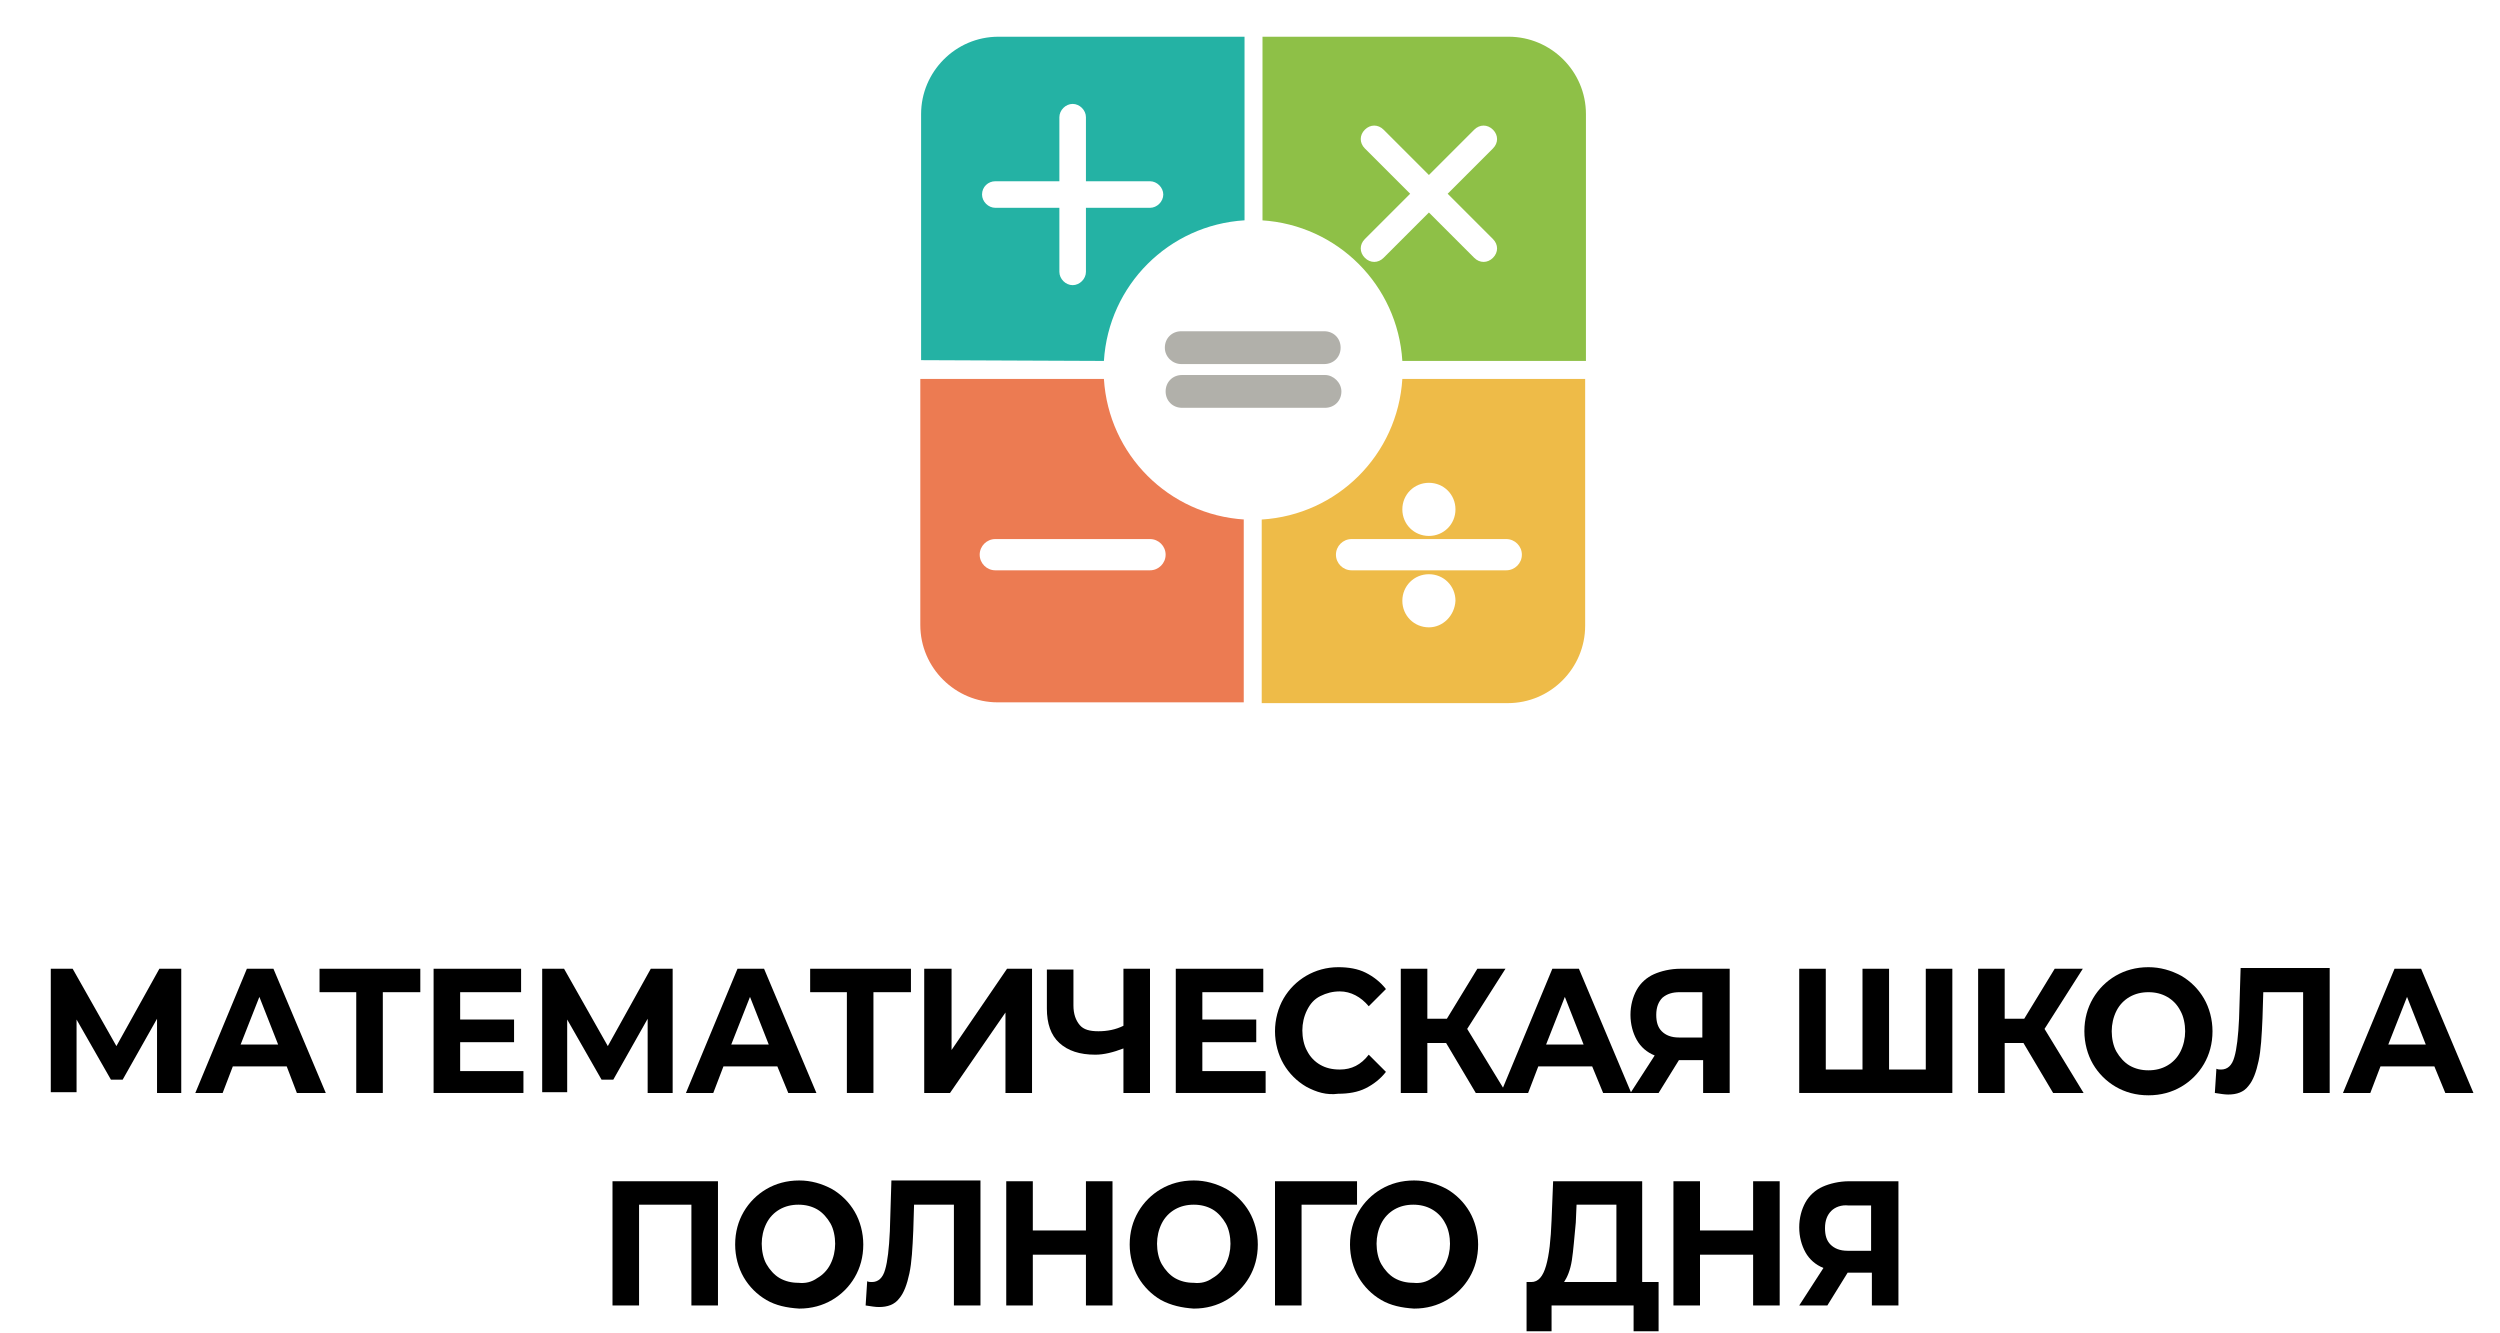
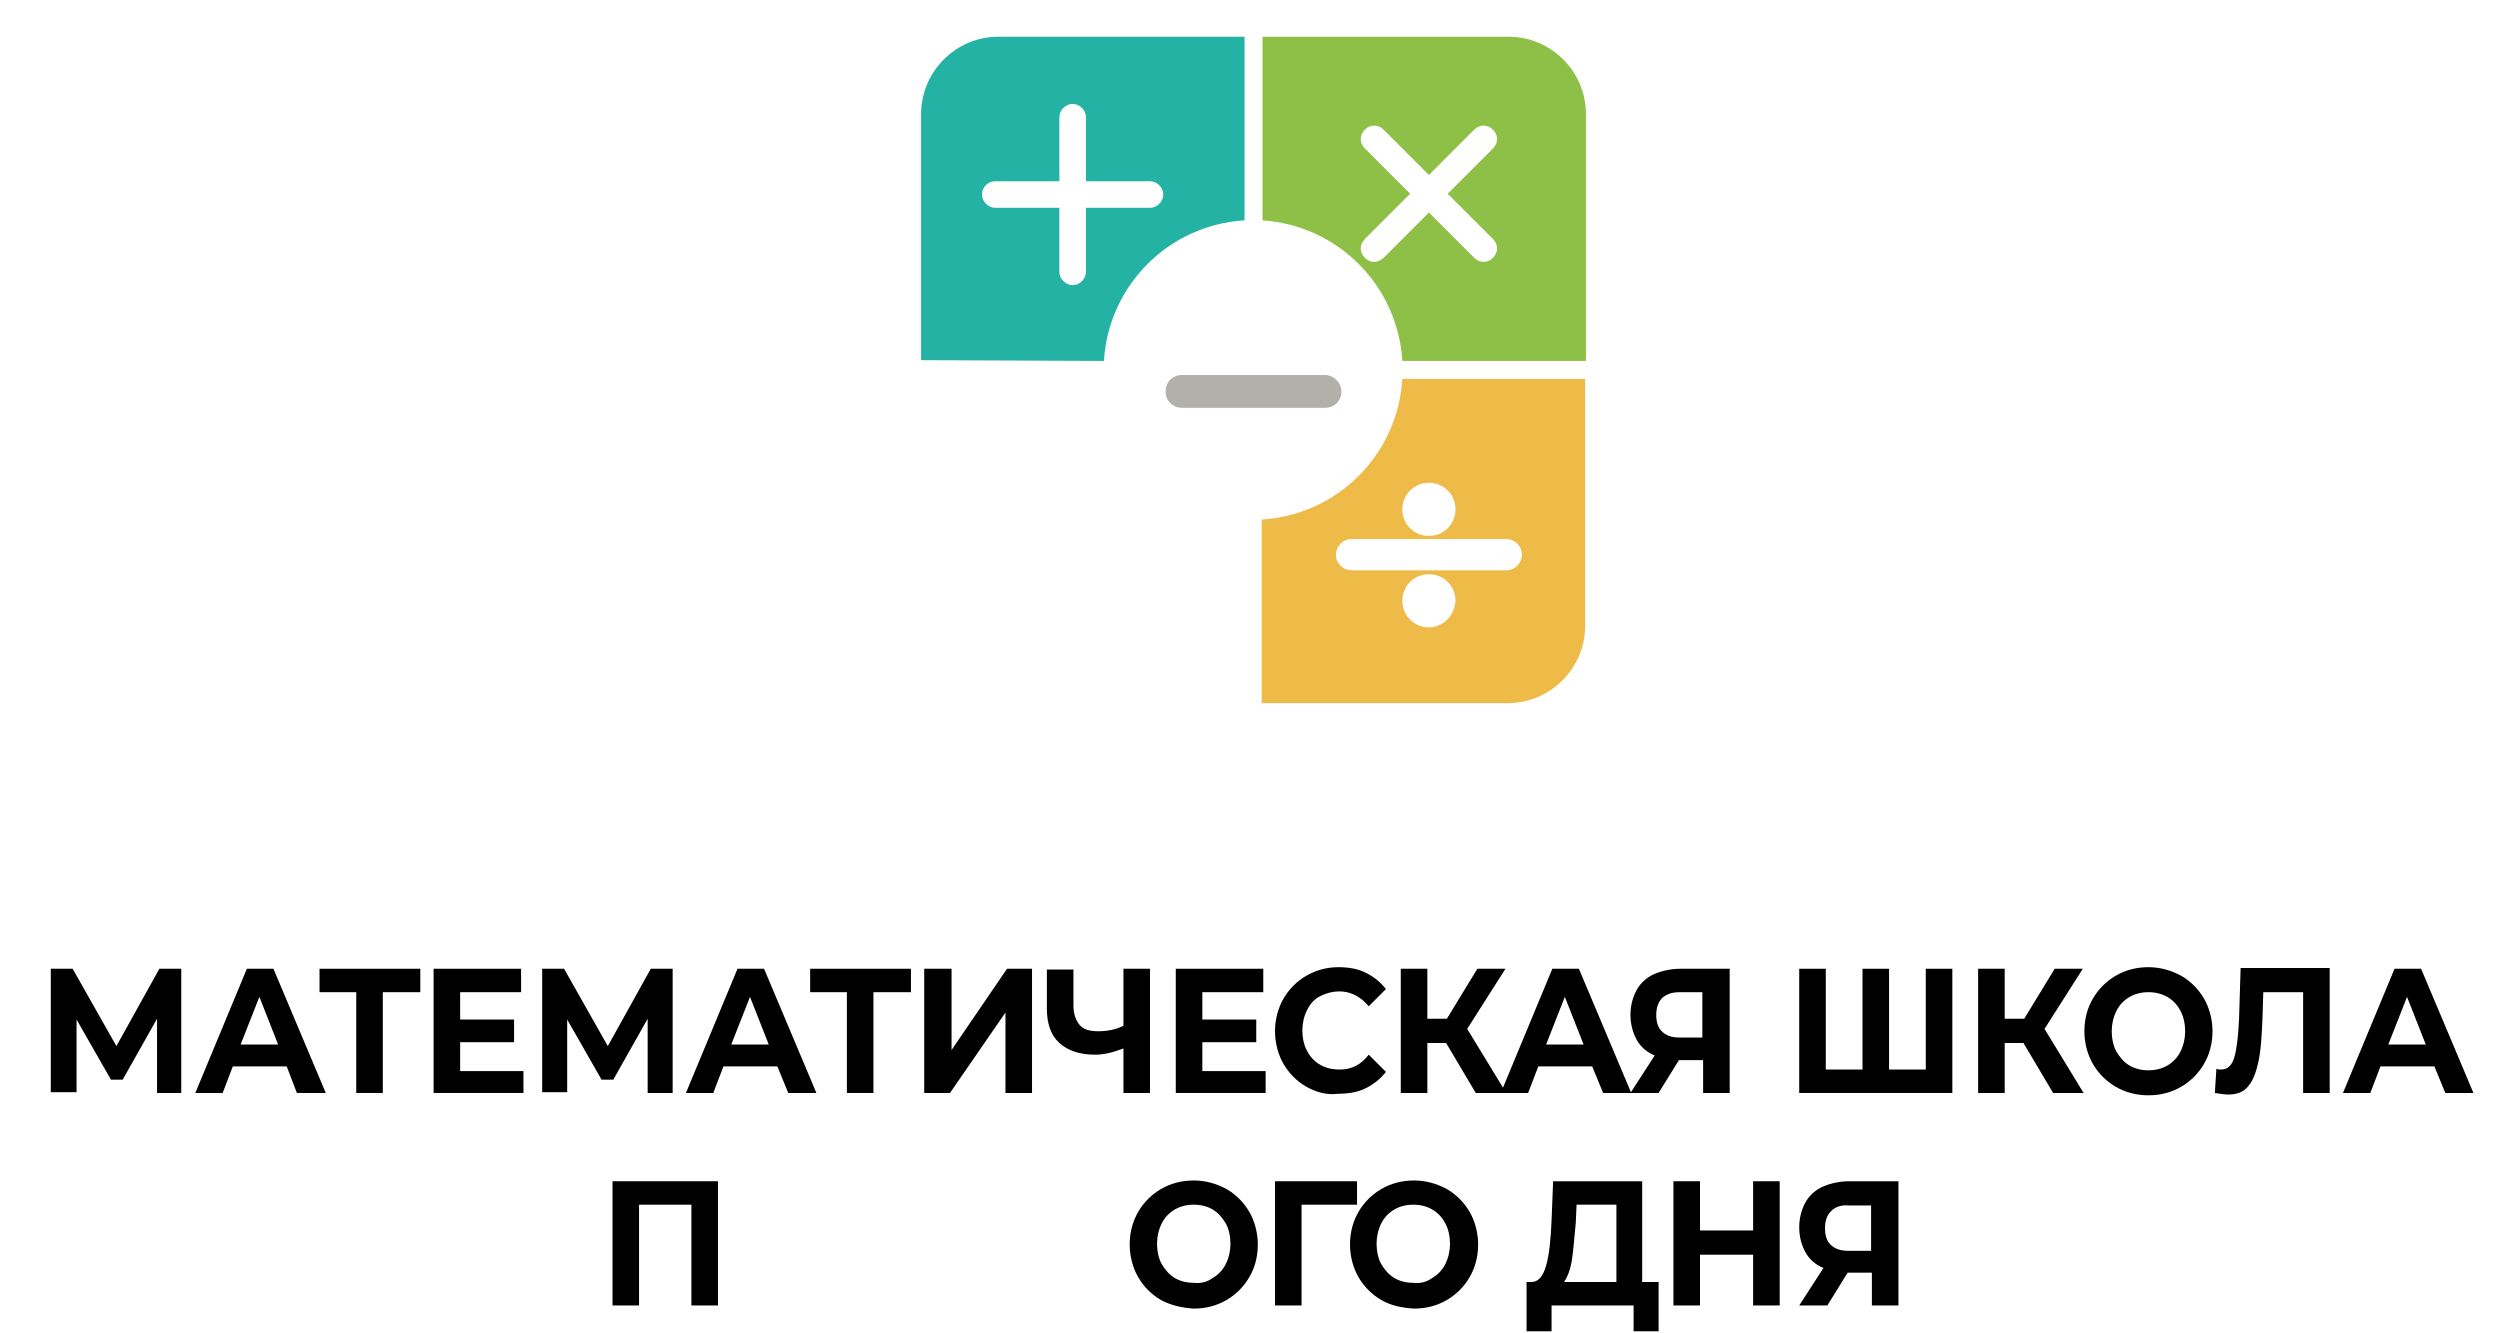
<svg xmlns="http://www.w3.org/2000/svg" id="Слой_2_00000021099867846478077000000013816235385549019791_" x="0px" y="0px" viewBox="0 0 320 170.6" style="enable-background:new 0 0 320 170.6;" xml:space="preserve">
  <style type="text/css"> .st0{fill:#EC7B52;} .st1{fill:#8EC047;} .st2{fill:#EEBB48;} .st3{fill:#24B2A4;} .st4{fill:#B1B0AA;} </style>
  <g>
    <g>
      <g>
-         <path class="st0" d="M159.3,66.5c-9.7-0.6-17.4-8.3-18-18h-23.5V80c0,5.5,4.5,9.9,9.9,9.9h31.5V66.5H159.3z M147.2,73h-19.8 c-1.1,0-2-0.9-2-2s0.9-2,2-2h19.8c1.1,0,2,0.9,2,2S148.3,73,147.2,73z" />
        <path class="st1" d="M161.5,28.2c9.7,0.6,17.4,8.3,18,18H203V14.6c0-5.5-4.5-9.9-9.9-9.9h-31.5v23.5H161.5z M174.7,19 c-0.7-0.7-0.7-1.7,0-2.4c0.7-0.7,1.7-0.7,2.4,0l5.8,5.8l5.8-5.8c0.7-0.7,1.7-0.7,2.4,0c0.7,0.7,0.7,1.7,0,2.4l-5.8,5.8l5.8,5.8 c0.7,0.7,0.7,1.7,0,2.4c-0.7,0.7-1.7,0.7-2.4,0l-5.8-5.8l-5.8,5.8c-0.7,0.7-1.7,0.7-2.4,0s-0.7-1.7,0-2.4l5.8-5.8L174.7,19z" />
        <path class="st2" d="M179.5,48.5c-0.6,9.7-8.3,17.4-18,18V90H193c5.5,0,9.9-4.5,9.9-9.9V48.5H179.5z M182.9,61.8 c1.9,0,3.4,1.5,3.4,3.4c0,1.9-1.5,3.4-3.4,3.4s-3.4-1.5-3.4-3.4S181,61.8,182.9,61.8z M182.9,80.3c-1.9,0-3.4-1.5-3.4-3.4 s1.5-3.4,3.4-3.4s3.4,1.5,3.4,3.4C186.2,78.8,184.7,80.3,182.9,80.3z M192.8,73H173c-1.1,0-2-0.9-2-2s0.9-2,2-2h19.8 c1.1,0,2,0.9,2,2S193.9,73,192.8,73z" />
        <path class="st3" d="M141.3,46.2c0.6-9.7,8.3-17.4,18-18V4.7h-31.5c-5.5,0-9.9,4.5-9.9,9.9v31.5L141.3,46.2L141.3,46.2z M127.4,23.2h8.2V15c0-0.9,0.8-1.7,1.7-1.7s1.7,0.8,1.7,1.7v8.2h8.2c0.9,0,1.7,0.8,1.7,1.7c0,0.9-0.8,1.7-1.7,1.7H139v8.2 c0,0.9-0.8,1.7-1.7,1.7s-1.7-0.8-1.7-1.7v-8.2h-8.2c-0.9,0-1.7-0.8-1.7-1.7C125.7,23.9,126.5,23.2,127.4,23.2z" />
      </g>
      <g>
-         <path class="st4" d="M151.2,46.6h18.3c1.2,0,2.1-0.9,2.1-2.1c0-1.2-0.9-2.1-2.1-2.1h-18.3c-1.2,0-2.1,0.9-2.1,2.1 S150.1,46.6,151.2,46.6z" />
        <path class="st4" d="M169.6,48h-18.3c-1.2,0-2.1,0.9-2.1,2.1c0,1.2,0.9,2.1,2.1,2.1h18.3c1.2,0,2.1-0.9,2.1-2.1 C171.7,49,170.7,48,169.6,48z" />
      </g>
    </g>
  </g>
  <g>
    <path d="M20.1,139.9l0-9.5l-4.4,7.8h-1.5l-4.4-7.7v9.3H6.5V124h2.8l5.6,9.9l5.5-9.9h2.8l0,15.9H20.1z" />
    <path d="M36.7,136.5h-6.9l-1.3,3.4h-3.5l6.6-15.9h3.4l6.7,15.9H38L36.7,136.5z M35.6,133.7l-2.4-6.1l-2.4,6.1H35.6z" />
    <path d="M53.8,127H49v12.9h-3.4V127h-4.7v-3h12.9V127z" />
    <path d="M67,136.9v3H55.5V124h11.2v3h-7.8v3.5h6.9v2.9h-6.9v3.7H67z" />
    <path d="M82.9,139.9l0-9.5l-4.4,7.8H77l-4.4-7.7v9.3h-3.2V124h2.8l5.6,9.9l5.5-9.9h2.8l0,15.9H82.9z" />
    <path d="M99.5,136.5h-6.9l-1.3,3.4h-3.5l6.6-15.9h3.4l6.7,15.9h-3.6L99.5,136.5z M98.4,133.7l-2.4-6.1l-2.4,6.1H98.4z" />
    <path d="M116.6,127h-4.8v12.9h-3.4V127h-4.7v-3h12.9V127z" />
    <path d="M118.4,124h3.4v10.4l7.1-10.4h3.2v15.9h-3.4v-10.3l-7.1,10.3h-3.3V124z" />
    <path d="M147.2,124v15.9h-3.4v-5.7c-1.3,0.5-2.5,0.8-3.6,0.8c-2,0-3.5-0.5-4.6-1.5c-1.1-1-1.6-2.5-1.6-4.4v-5h3.4v4.6 c0,1.1,0.3,1.9,0.8,2.5c0.5,0.6,1.3,0.8,2.4,0.8c1.1,0,2.2-0.2,3.2-0.7V124H147.2z" />
    <path d="M162,136.9v3h-11.5V124h11.2v3h-7.8v3.5h6.9v2.9h-6.9v3.7H162z" />
    <path d="M167.2,139.1c-1.2-0.7-2.2-1.7-2.9-2.9c-0.7-1.2-1.1-2.7-1.1-4.2s0.4-3,1.1-4.2c0.7-1.2,1.7-2.2,2.9-2.9s2.6-1.1,4.1-1.1 c1.3,0,2.5,0.2,3.5,0.7c1,0.5,1.9,1.2,2.6,2.1l-2.2,2.2c-1-1.2-2.3-1.9-3.7-1.9c-0.9,0-1.7,0.2-2.5,0.6s-1.3,1-1.7,1.8 c-0.4,0.8-0.6,1.7-0.6,2.6s0.2,1.9,0.6,2.6c0.4,0.8,1,1.4,1.7,1.8s1.5,0.6,2.5,0.6c1.5,0,2.7-0.6,3.7-1.9l2.2,2.2 c-0.7,0.9-1.6,1.6-2.6,2.1s-2.2,0.7-3.5,0.7C169.8,140.2,168.5,139.8,167.2,139.1z" />
    <path d="M185.1,133.5h-2.4v6.4h-3.4V124h3.4v6.4h2.5l3.9-6.4h3.6l-4.9,7.7l5,8.2h-3.9L185.1,133.5z" />
    <path d="M203.8,136.5h-6.9l-1.3,3.4h-3.5l6.6-15.9h3.4l6.7,15.9h-3.6L203.8,136.5z M202.7,133.7l-2.4-6.1l-2.4,6.1H202.7z" />
    <path d="M221.4,124v15.9H218v-4.2h-3.1l-2.6,4.2h-3.6l3.1-4.8c-1-0.4-1.8-1.1-2.3-2c-0.5-0.9-0.8-2-0.8-3.2c0-1.2,0.3-2.3,0.8-3.2 c0.5-0.9,1.3-1.6,2.2-2s2.1-0.7,3.4-0.7H221.4z M212.8,127.7c-0.5,0.5-0.8,1.2-0.8,2.2c0,0.9,0.2,1.6,0.7,2.1 c0.5,0.5,1.2,0.8,2.2,0.8h3V127h-2.9C214.1,127,213.4,127.2,212.8,127.7z" />
    <path d="M249.9,124v15.9h-19.6V124h3.4v12.9h4.7V124h3.4v12.9h4.7V124H249.9z" />
    <path d="M259,133.5h-2.4v6.4h-3.4V124h3.4v6.4h2.5l3.9-6.4h3.6l-4.9,7.7l5,8.2h-3.9L259,133.5z" />
    <path d="M270.8,139.1c-1.2-0.7-2.2-1.7-2.9-2.9c-0.7-1.2-1.1-2.7-1.1-4.2c0-1.6,0.4-3,1.1-4.2c0.7-1.2,1.7-2.2,2.9-2.9 c1.2-0.7,2.6-1.1,4.2-1.1c1.5,0,2.9,0.4,4.2,1.1c1.2,0.7,2.2,1.7,2.9,2.9c0.7,1.2,1.1,2.7,1.1,4.2c0,1.6-0.4,3-1.1,4.2 c-0.7,1.2-1.7,2.2-2.9,2.9c-1.2,0.7-2.6,1.1-4.2,1.1C273.4,140.2,272,139.8,270.8,139.1z M277.4,136.4c0.7-0.4,1.3-1,1.7-1.8 c0.4-0.8,0.6-1.7,0.6-2.6s-0.2-1.9-0.6-2.6c-0.4-0.8-1-1.4-1.7-1.8s-1.5-0.6-2.4-0.6c-0.9,0-1.7,0.2-2.4,0.6 c-0.7,0.4-1.3,1-1.7,1.8s-0.6,1.7-0.6,2.6s0.2,1.9,0.6,2.6s1,1.4,1.7,1.8c0.7,0.4,1.5,0.6,2.4,0.6 C275.9,137,276.7,136.8,277.4,136.4z" />
    <path d="M298.2,124v15.9h-3.4V127h-5.1l-0.1,3.3c-0.1,2.3-0.2,4.1-0.5,5.5c-0.3,1.4-0.7,2.5-1.3,3.2c-0.6,0.8-1.5,1.1-2.6,1.1 c-0.5,0-1-0.1-1.7-0.2l0.2-3.1c0.2,0.1,0.4,0.1,0.6,0.1c0.8,0,1.4-0.5,1.7-1.6c0.3-1,0.5-2.7,0.6-4.9l0.2-6.5H298.2z" />
    <path d="M311.6,136.5h-6.9l-1.3,3.4h-3.5l6.6-15.9h3.4l6.7,15.9h-3.6L311.6,136.5z M310.5,133.7l-2.4-6.1l-2.4,6.1H310.5z" />
    <path d="M91.9,151.2v15.9h-3.4v-12.9h-6.7v12.9h-3.4v-15.9H91.9z" />
-     <path d="M98.1,166.4c-1.2-0.7-2.2-1.7-2.9-2.9c-0.7-1.2-1.1-2.7-1.1-4.2c0-1.6,0.4-3,1.1-4.2c0.7-1.2,1.7-2.2,2.9-2.9 c1.2-0.7,2.6-1.1,4.2-1.1c1.5,0,2.9,0.4,4.2,1.1c1.2,0.7,2.2,1.7,2.9,2.9c0.7,1.2,1.1,2.7,1.1,4.2c0,1.6-0.4,3-1.1,4.2 c-0.7,1.2-1.7,2.2-2.9,2.9s-2.6,1.1-4.2,1.1C100.7,167.4,99.3,167.1,98.1,166.4z M104.6,163.6c0.7-0.4,1.3-1,1.7-1.8 s0.6-1.7,0.6-2.6s-0.2-1.9-0.6-2.6s-1-1.4-1.7-1.8s-1.5-0.6-2.4-0.6c-0.9,0-1.7,0.2-2.4,0.6s-1.3,1-1.7,1.8s-0.6,1.7-0.6,2.6 s0.2,1.9,0.6,2.6s1,1.4,1.7,1.8s1.5,0.6,2.4,0.6C103.1,164.3,103.9,164.1,104.6,163.6z" />
-     <path d="M125.5,151.2v15.9h-3.4v-12.9H117l-0.1,3.3c-0.1,2.3-0.2,4.1-0.5,5.5c-0.3,1.4-0.7,2.5-1.3,3.2c-0.6,0.8-1.5,1.1-2.6,1.1 c-0.5,0-1-0.1-1.7-0.2l0.2-3.1c0.2,0.1,0.4,0.1,0.6,0.1c0.8,0,1.4-0.5,1.7-1.6c0.3-1,0.5-2.7,0.6-4.9l0.2-6.5H125.5z" />
-     <path d="M142.4,151.2v15.9H139v-6.5h-6.8v6.5h-3.4v-15.9h3.4v6.3h6.8v-6.3H142.4z" />
    <path d="M148.6,166.4c-1.2-0.7-2.2-1.7-2.9-2.9c-0.7-1.2-1.1-2.7-1.1-4.2c0-1.6,0.4-3,1.1-4.2c0.7-1.2,1.7-2.2,2.9-2.9 c1.2-0.7,2.6-1.1,4.2-1.1c1.5,0,2.9,0.4,4.2,1.1c1.2,0.7,2.2,1.7,2.9,2.9c0.7,1.2,1.1,2.7,1.1,4.2c0,1.6-0.4,3-1.1,4.2 c-0.7,1.2-1.7,2.2-2.9,2.9s-2.6,1.1-4.2,1.1C151.3,167.4,149.9,167.1,148.6,166.4z M155.2,163.6c0.7-0.4,1.3-1,1.7-1.8 s0.6-1.7,0.6-2.6s-0.2-1.9-0.6-2.6s-1-1.4-1.7-1.8s-1.5-0.6-2.4-0.6c-0.9,0-1.7,0.2-2.4,0.6s-1.3,1-1.7,1.8s-0.6,1.7-0.6,2.6 s0.2,1.9,0.6,2.6s1,1.4,1.7,1.8s1.5,0.6,2.4,0.6C153.7,164.3,154.5,164.1,155.2,163.6z" />
    <path d="M173.7,154.2h-7.1l0,12.9h-3.4v-15.9h10.5L173.7,154.2z" />
    <path d="M176.8,166.4c-1.2-0.7-2.2-1.7-2.9-2.9c-0.7-1.2-1.1-2.7-1.1-4.2c0-1.6,0.4-3,1.1-4.2c0.7-1.2,1.7-2.2,2.9-2.9 c1.2-0.7,2.6-1.1,4.2-1.1c1.5,0,2.9,0.4,4.2,1.1c1.2,0.7,2.2,1.7,2.9,2.9c0.7,1.2,1.1,2.7,1.1,4.2c0,1.6-0.4,3-1.1,4.2 c-0.7,1.2-1.7,2.2-2.9,2.9c-1.2,0.7-2.6,1.1-4.2,1.1C179.4,167.4,178,167.1,176.8,166.4z M183.3,163.6c0.7-0.4,1.3-1,1.7-1.8 c0.4-0.8,0.6-1.7,0.6-2.6s-0.2-1.9-0.6-2.6c-0.4-0.8-1-1.4-1.7-1.8s-1.5-0.6-2.4-0.6c-0.9,0-1.7,0.2-2.4,0.6 c-0.7,0.4-1.3,1-1.7,1.8s-0.6,1.7-0.6,2.6s0.2,1.9,0.6,2.6s1,1.4,1.7,1.8c0.7,0.4,1.5,0.6,2.4,0.6 C181.8,164.3,182.6,164.1,183.3,163.6z" />
    <path d="M212.3,164.1v6.3h-3.2v-3.3h-10.5v3.3h-3.2l0-6.3h0.6c0.9,0,1.5-0.7,1.9-2.1c0.4-1.4,0.6-3.3,0.7-5.8l0.2-5h11.4v12.9 H212.3z M201.2,161.3c-0.2,1.3-0.6,2.2-1,2.8h6.7v-9.9h-5.1l-0.1,2.3C201.5,158.5,201.4,160,201.2,161.3z" />
    <path d="M227.8,151.2v15.9h-3.4v-6.5h-6.8v6.5h-3.4v-15.9h3.4v6.3h6.8v-6.3H227.8z" />
    <path d="M243,151.2v15.9h-3.4v-4.2h-3.1l-2.6,4.2h-3.6l3.1-4.8c-1-0.4-1.8-1.1-2.3-2c-0.5-0.9-0.8-2-0.8-3.2c0-1.2,0.3-2.3,0.8-3.2 c0.5-0.9,1.3-1.6,2.2-2s2.1-0.7,3.4-0.7H243z M234.4,155c-0.5,0.5-0.8,1.2-0.8,2.2c0,0.9,0.2,1.6,0.7,2.1c0.5,0.5,1.2,0.8,2.2,0.8 h3v-5.8h-2.9C235.7,154.2,234.9,154.5,234.4,155z" />
  </g>
</svg>